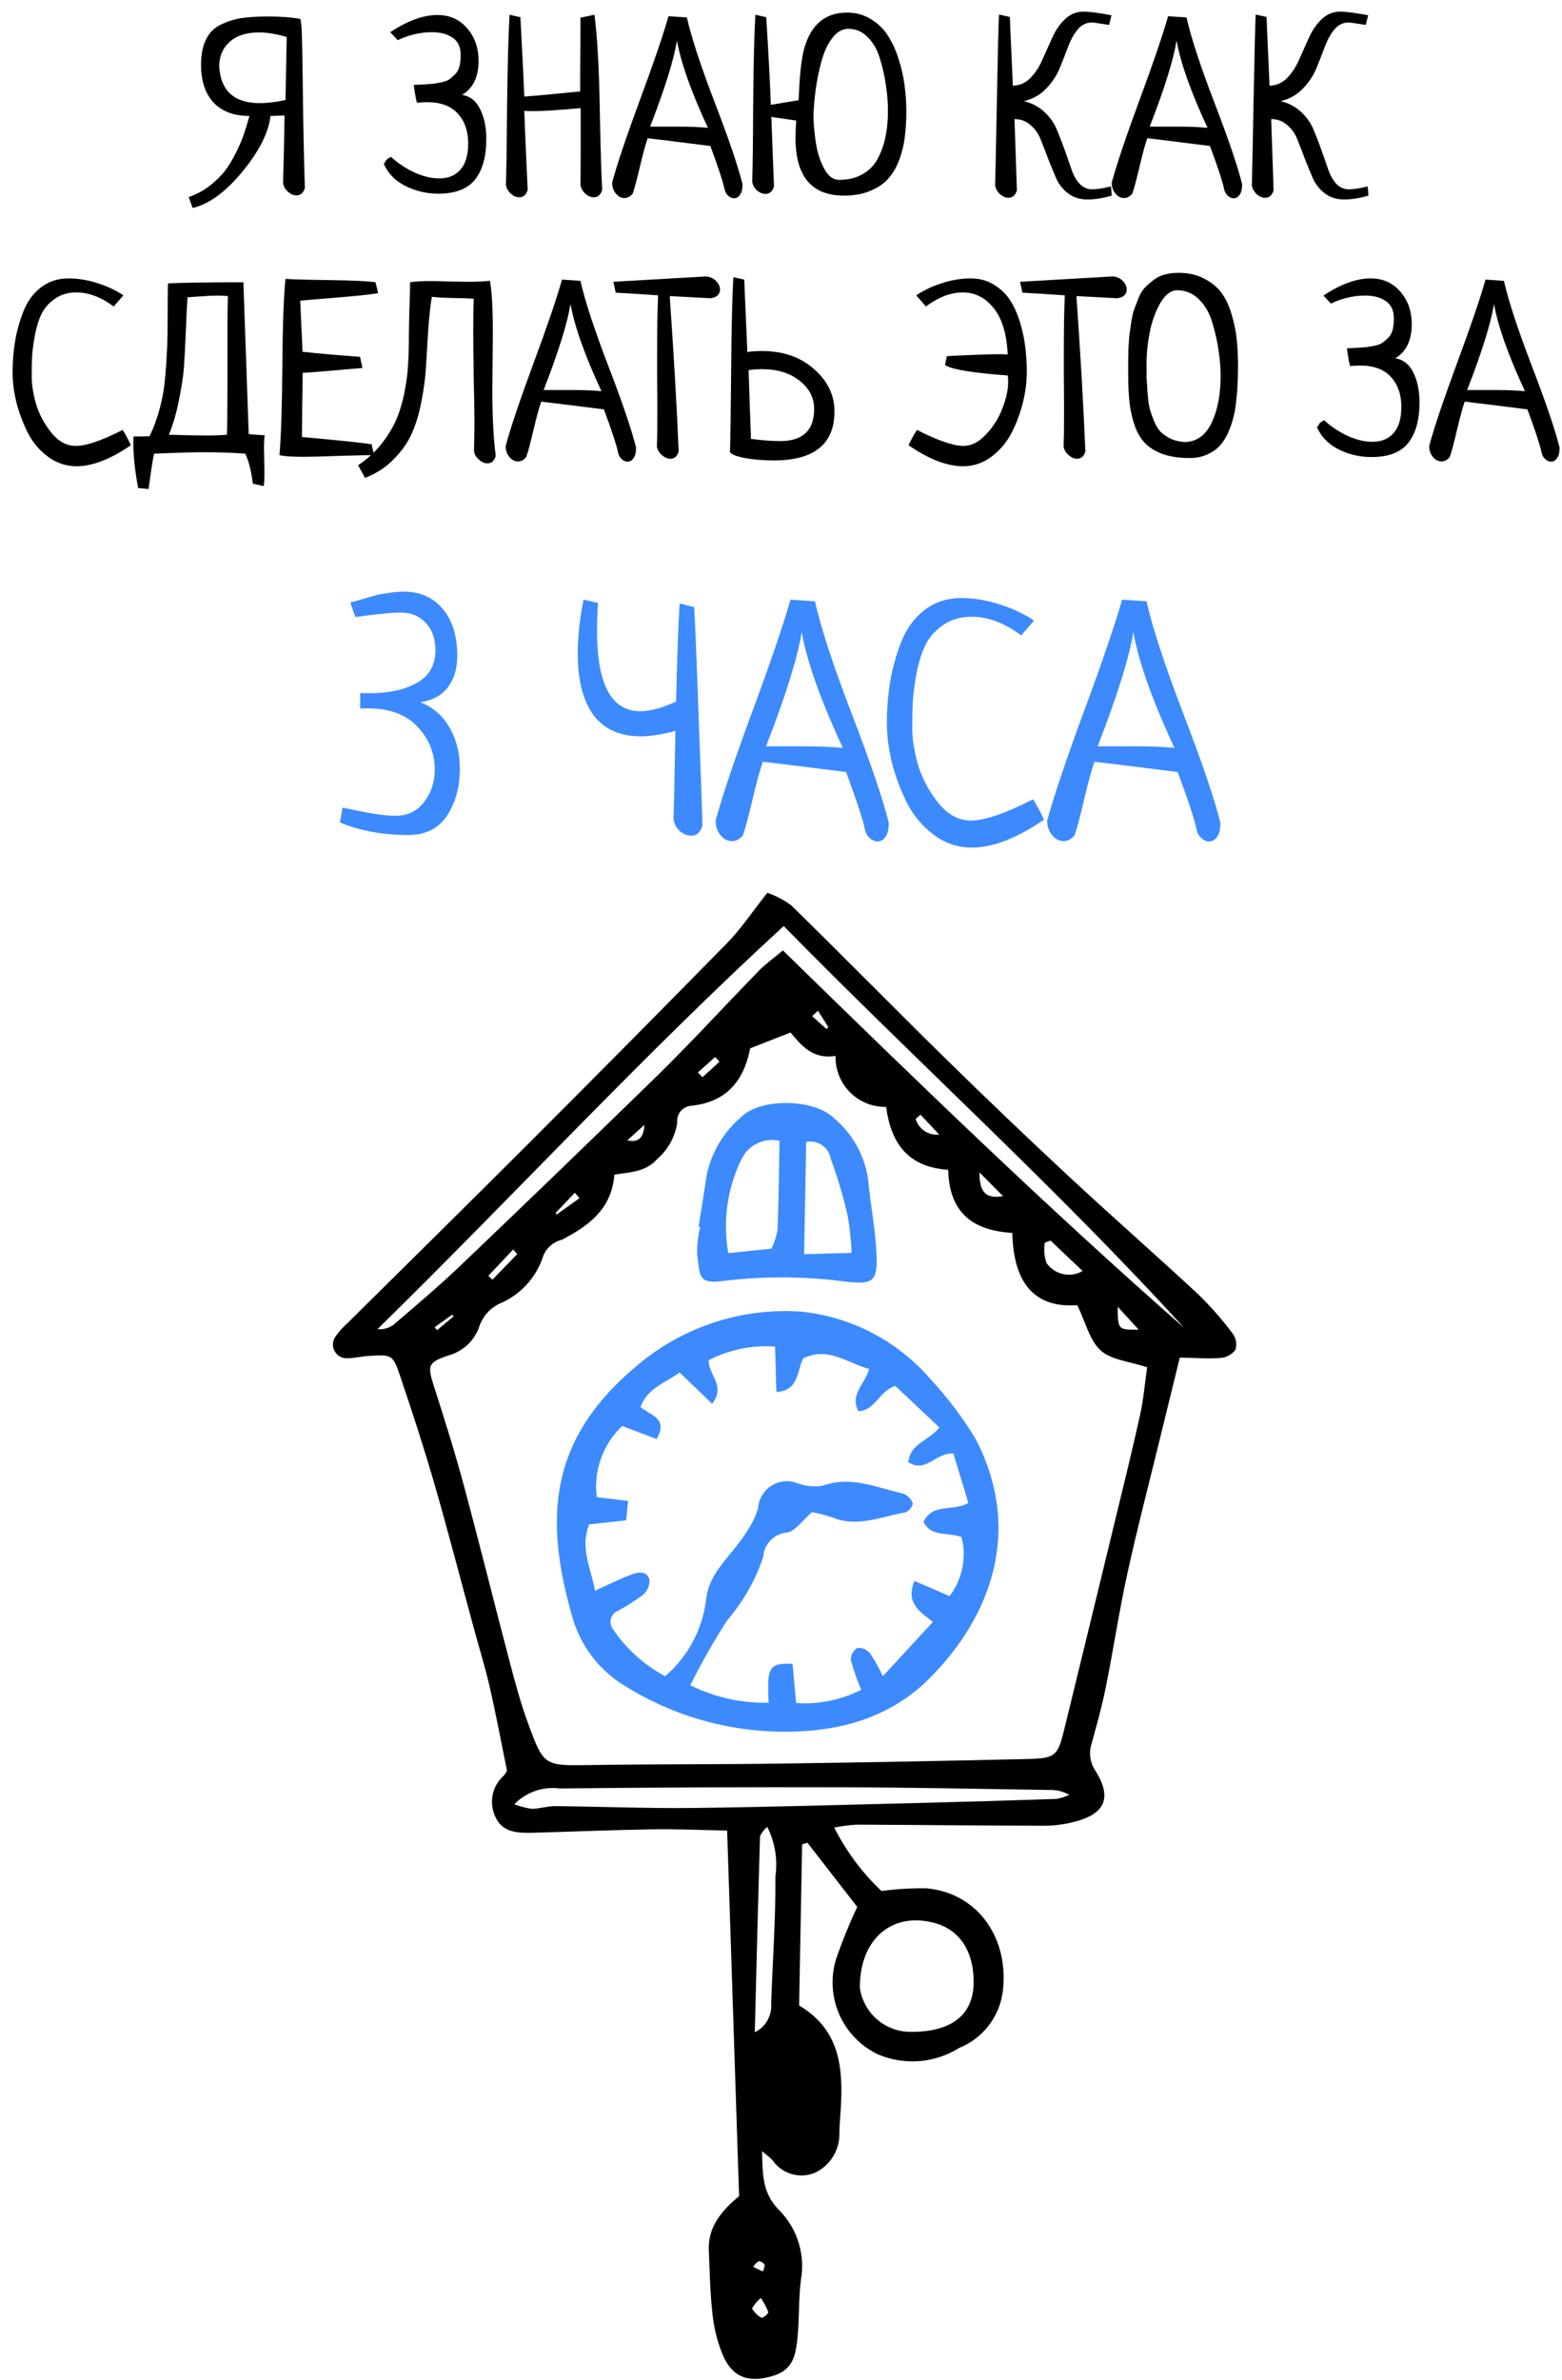
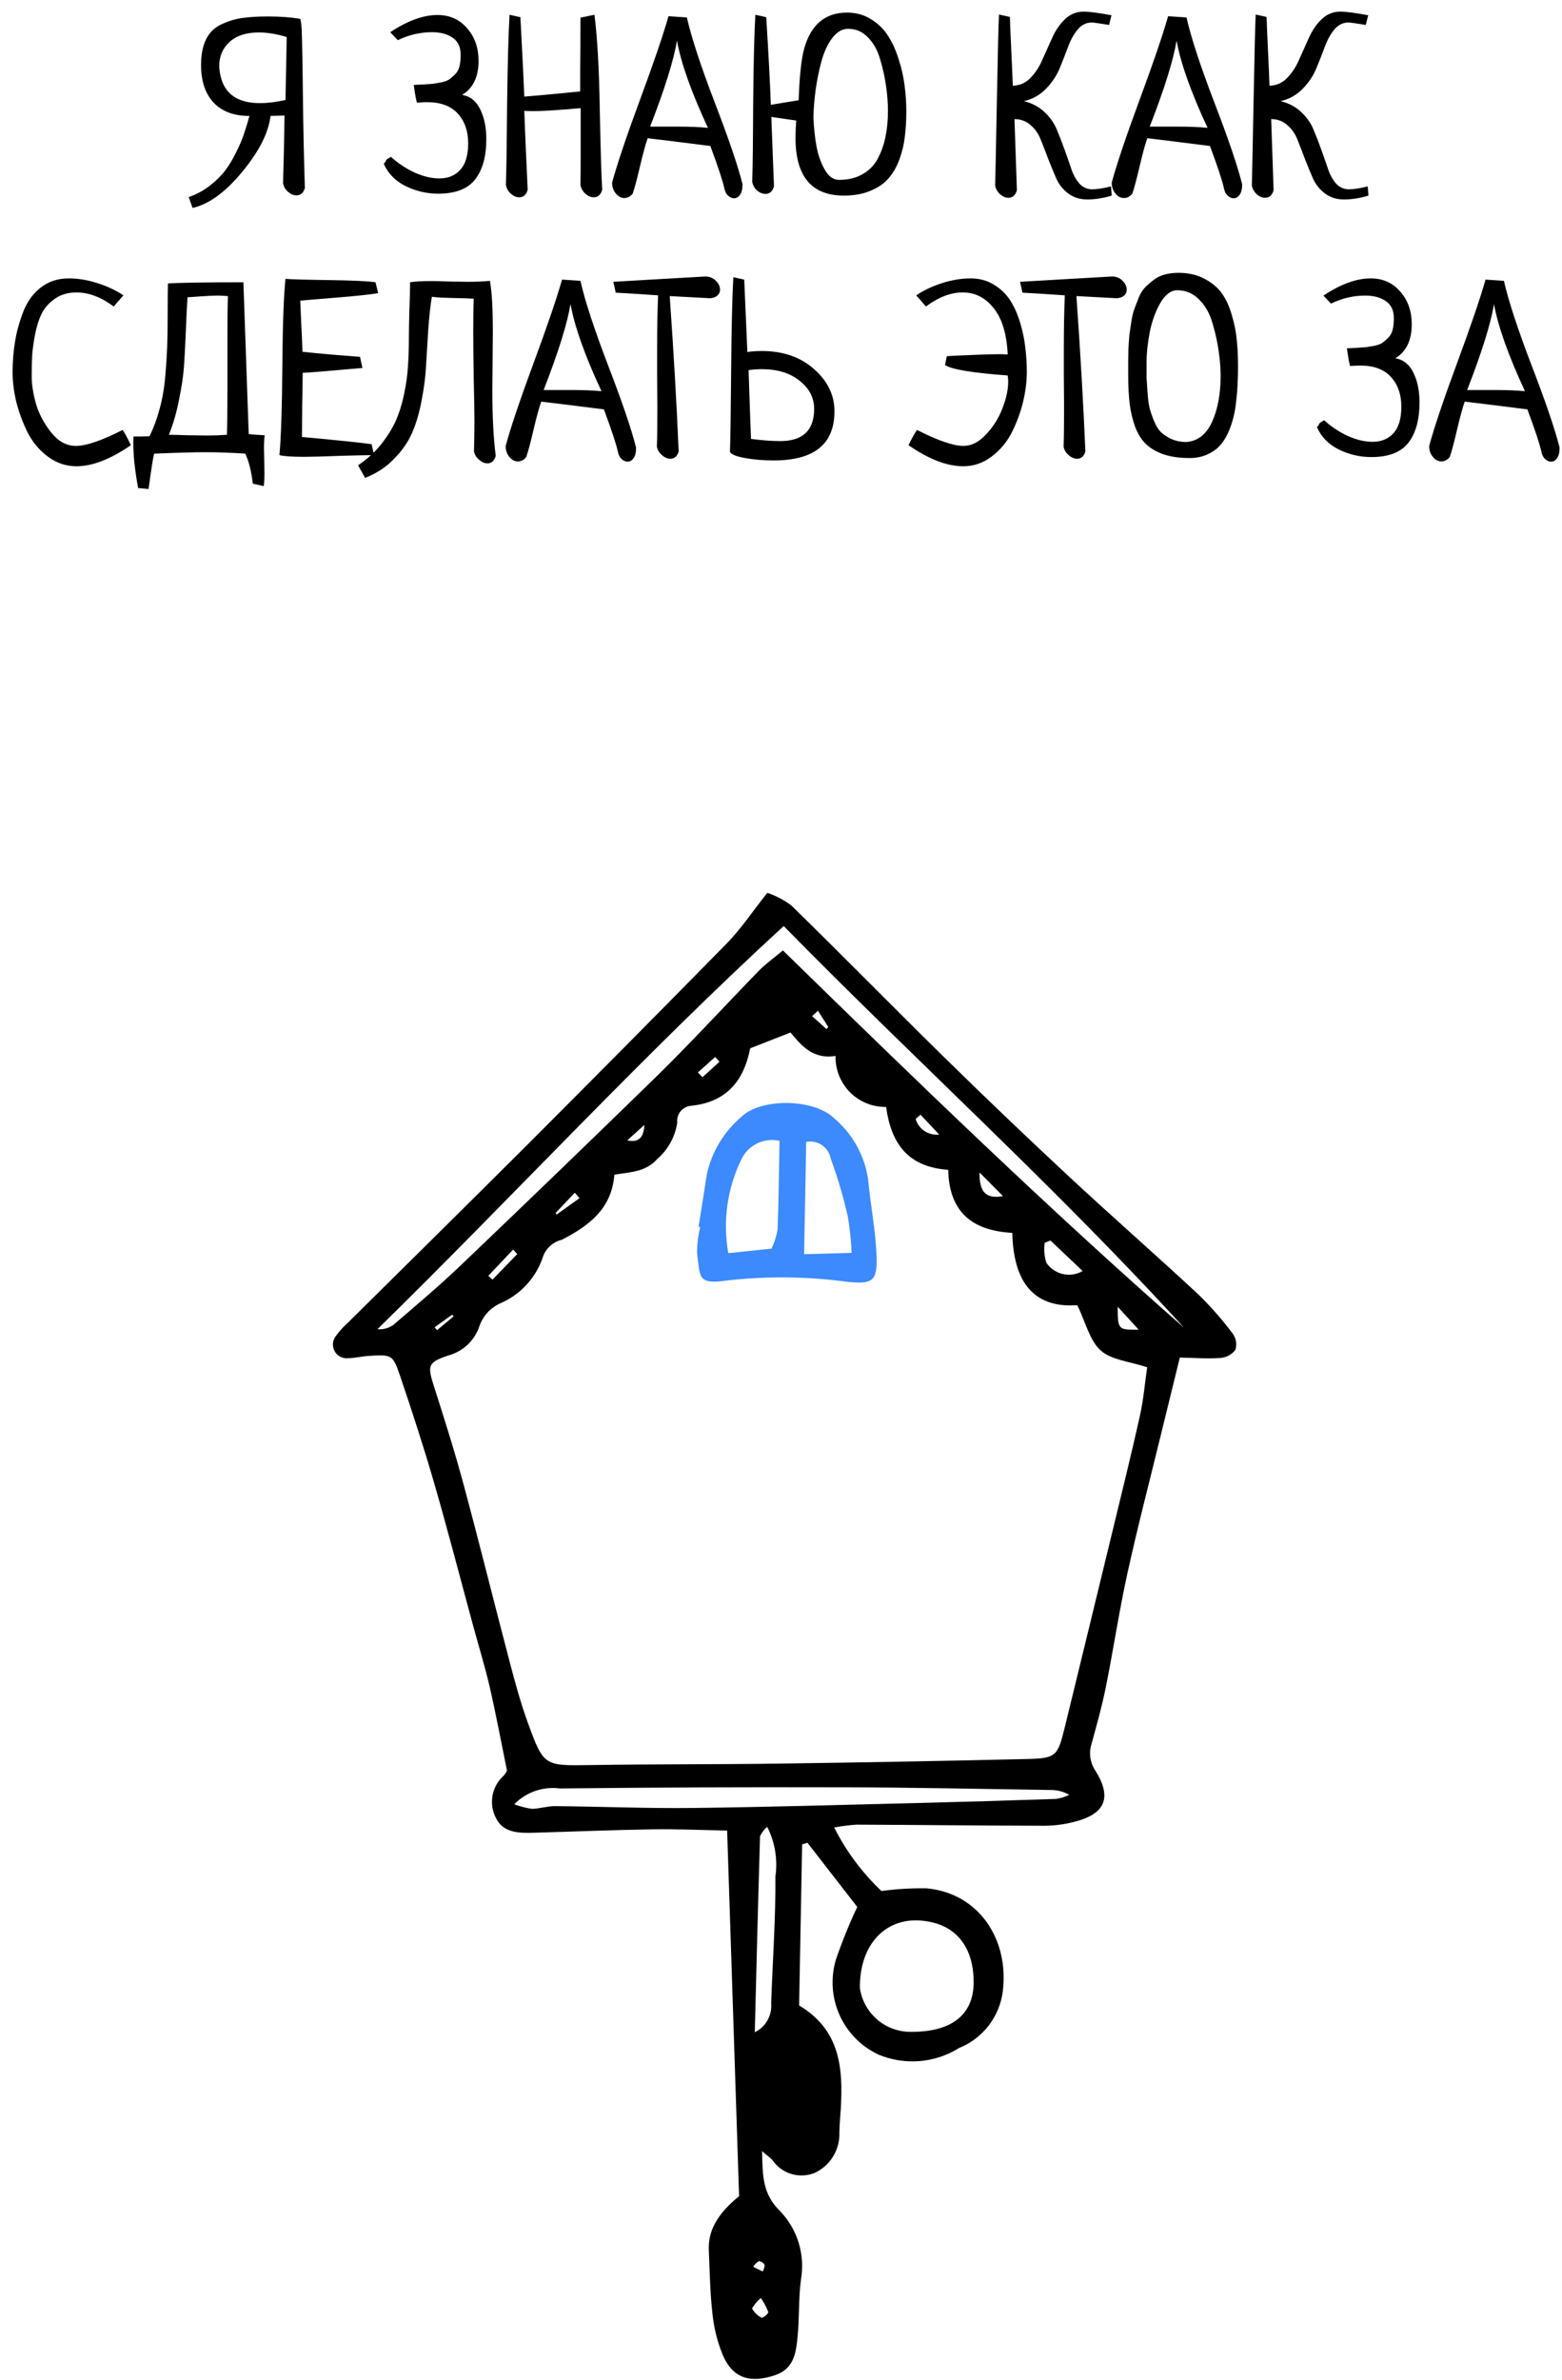
<svg xmlns="http://www.w3.org/2000/svg" width="807" height="1229" viewBox="0 0 807 1229" fill="none">
  <path d="M455.388 976.407C463.116 975.368 470.91 974.903 478.706 975.017C505.729 977.563 521.352 1001.32 518.101 1028.1C517.304 1034.56 514.793 1040.69 510.829 1045.85C506.865 1051.01 501.592 1055.01 495.558 1057.44C489.35 1061.33 482.298 1063.66 474.998 1064.24C467.699 1064.82 460.367 1063.63 453.623 1060.78C444.74 1056.55 437.665 1049.28 433.679 1040.29C429.694 1031.3 429.061 1021.17 431.896 1011.75C435.058 1002.52 438.733 993.463 442.902 984.635C435.209 974.731 426.188 963.118 417.168 951.505L414.419 952.319L412.86 1035.51C434.107 1048.14 435.629 1067.94 434.383 1088.84C434.139 1092.92 433.716 1097.01 433.665 1101.1C433.831 1105.47 432.694 1109.79 430.399 1113.52C428.105 1117.24 424.755 1120.2 420.776 1122.02C416.924 1123.54 412.667 1123.7 408.71 1122.48C404.753 1121.25 401.333 1118.71 399.016 1115.28C397.9 1114.08 396.509 1113.13 393.7 1110.76C394.04 1123.52 393.862 1132.88 403.222 1141.9C407.626 1146.56 410.876 1152.18 412.708 1158.32C414.541 1164.46 414.906 1170.94 413.774 1177.25C412.503 1187.16 413.046 1197.3 411.999 1207.25C411.151 1215.32 410.07 1223.32 400.024 1226.56C387.302 1230.66 378.456 1228 373.268 1215.65C370.563 1208.93 368.818 1201.86 368.082 1194.65C366.85 1183.83 366.682 1172.89 366.214 1162C365.774 1151.77 370.53 1143.22 381.847 1133.98C379.802 1071.48 377.744 1008.55 375.671 945.2C361.571 944.936 349.453 944.363 337.346 944.56C316.887 944.892 296.435 945.733 275.979 946.316C268.567 946.527 260.406 946.555 256.547 939.313C254.489 935.7 253.738 931.489 254.42 927.388C255.102 923.287 257.175 919.546 260.291 916.793C260.966 916.019 261.517 915.144 261.925 914.202C258.871 899.283 256.241 885.099 253.003 871.054C250.559 860.451 247.326 850.031 244.467 839.523C237.799 815.022 231.448 790.429 224.388 766.042C218.953 747.271 212.885 728.67 206.608 710.16C202.976 699.446 202.271 699.375 190.619 700.104C187 700.33 183.411 701.235 179.797 701.312C178.441 701.447 177.074 701.189 175.861 700.568C174.647 699.946 173.638 698.988 172.955 697.809C172.272 696.629 171.943 695.277 172.008 693.916C172.073 692.554 172.529 691.24 173.321 690.13C175.167 687.525 177.306 685.14 179.696 683.024C210.712 652.267 241.872 621.654 272.764 590.774C307.204 556.346 341.483 521.759 375.602 487.012C382.807 479.648 388.588 470.891 396.435 461C400.876 462.511 405.054 464.706 408.82 467.503C435.488 493.57 461.597 520.21 488.224 546.319C509.344 567.029 530.737 587.46 552.403 607.61C574.386 628.054 596.997 647.822 618.996 668.249C625.496 674.569 631.486 681.393 636.91 688.658C637.764 689.844 638.33 691.211 638.566 692.653C638.802 694.094 638.7 695.571 638.269 696.966C637.358 698.174 636.201 699.174 634.874 699.899C633.547 700.625 632.081 701.061 630.573 701.176C623.91 701.668 617.172 701.125 609.544 700.982C606.059 715.182 602.716 728.731 599.408 742.288C593.7 765.681 587.601 788.988 582.445 812.502C578.175 831.975 575.228 851.734 571.297 871.287C569.334 881.052 566.604 890.672 563.981 900.291C563.209 902.623 562.985 905.102 563.327 907.534C563.67 909.967 564.569 912.288 565.954 914.316C574.778 928.485 570.901 936.859 554.392 940.854C549.546 942.062 544.574 942.69 539.58 942.724C507.243 942.653 474.906 942.283 442.569 942.146C438.679 942.401 434.807 942.894 430.978 943.622C437.166 955.875 445.424 966.966 455.388 976.407ZM489.88 604.032C469.276 602.597 460.449 590.753 457.796 571.556C454.331 571.617 450.889 570.976 447.679 569.67C444.469 568.365 441.556 566.423 439.117 563.961C436.677 561.499 434.762 558.568 433.486 555.346C432.211 552.123 431.601 548.676 431.694 545.212C419.517 547.181 413.618 539.221 408.413 533.132C400.89 536.08 394.705 538.503 387.729 541.236C388.072 540.81 387.611 541.125 387.534 541.517C384.177 558.503 374.924 569.239 356.849 570.975C355.817 571.085 354.818 571.399 353.908 571.898C352.998 572.397 352.196 573.071 351.549 573.882C350.901 574.694 350.421 575.625 350.137 576.623C349.852 577.621 349.768 578.666 349.89 579.696C348.813 586.914 345.201 593.512 339.702 598.308C333.601 605.262 325.495 605.19 317.41 606.525C316.043 624.389 303.963 633.05 290.285 640.148C288.097 640.665 286.07 641.712 284.382 643.197C282.694 644.681 281.397 646.559 280.605 648.663C278.857 654.095 275.957 659.085 272.104 663.293C268.25 667.502 263.534 670.828 258.277 673.047C255.84 674.172 253.653 675.774 251.843 677.757C250.034 679.74 248.64 682.065 247.742 684.594C246.542 688.279 244.443 691.607 241.635 694.277C238.826 696.946 235.396 698.874 231.655 699.885C220.882 703.483 220.786 705.156 224.216 715.872C229.61 732.726 234.955 749.618 239.562 766.698C247.822 797.321 255.422 828.122 263.503 858.794C266.258 869.25 269.115 879.733 272.827 889.873C280.977 912.13 281.207 911.75 305.516 911.373C337.846 910.871 370.187 911.071 402.518 910.627C445.327 910.04 488.131 909.249 530.933 908.254C545.537 907.901 546.495 906.654 550.015 892.261C558.414 857.91 566.781 823.552 575.116 789.186C579.826 769.747 584.645 750.329 588.979 730.805C590.798 722.613 591.49 714.171 592.674 705.99C583.51 702.931 574.169 702.251 568.667 697.303C562.95 692.161 560.945 682.892 556.58 673.913C532.477 675.685 523.513 659.923 523.007 636.594C502.143 635.452 490.378 625.767 489.88 604.032ZM611.778 685.632C546.133 613.616 473.801 548.374 404.892 478.151C331.676 545.332 265.269 617.521 195.023 686.313C197.922 686.579 200.822 685.805 203.202 684.127C214.898 674.109 226.696 664.17 237.833 653.547C272.061 620.901 306.108 588.065 339.974 555.041C357.779 537.564 374.636 519.123 392.062 501.255C395.466 497.765 399.521 494.909 404.49 490.742C472.781 557.464 540.682 623.24 611.778 685.632ZM473.661 991.571C455.927 991.307 444.004 1005.5 444.262 1026.57C445.159 1032.65 448.147 1038.23 452.711 1042.34C457.275 1046.46 463.131 1048.86 469.271 1049.12C490.932 1049.62 503.022 1040.83 503.03 1023.51C503.039 1003.61 492.149 992.12 473.661 991.571ZM265.703 931.623C268.653 932.756 271.722 933.551 274.85 933.992C278.869 933.904 282.877 932.55 286.881 932.587C310.497 932.806 334.116 933.81 357.723 933.537C396.77 933.085 435.811 931.91 474.852 930.951C498.481 930.37 522.108 929.674 545.731 928.861C548.054 928.463 550.313 927.755 552.447 926.756C549.49 925.078 546.142 924.214 542.743 924.251C507.345 923.723 471.947 922.957 436.547 922.863C387.465 922.733 338.384 922.931 289.303 923.458C285.005 922.887 280.633 923.327 276.536 924.745C272.438 926.163 268.729 928.518 265.703 931.623ZM389.953 1049.35C392.728 1048 395.024 1045.84 396.537 1043.15C398.049 1040.46 398.704 1037.37 398.415 1034.3C399.174 1012.51 400.773 990.728 400.606 968.953C401.878 960.162 400.398 951.192 396.368 943.276C394.815 944.596 393.557 946.227 392.675 948.065C391.666 981.305 390.846 1014.55 389.953 1049.35ZM559.331 656.286C552.78 650.068 547.75 645.294 542.72 640.519L539.756 641.7C539.224 645.166 539.518 648.709 540.614 652.04C542.619 654.982 545.665 657.056 549.137 657.843C552.61 658.631 556.252 658.075 559.331 656.286ZM577.456 674.726C577.534 686.643 577.534 686.643 588.282 686.555C584.116 682.003 580.786 678.364 577.456 674.726ZM518.198 617.61L506.049 605.388C505.933 616.075 509.783 619.086 518.198 617.61ZM267.216 647.542L265.109 645.193C260.834 649.712 256.559 654.231 252.284 658.75L254.454 660.741C258.708 656.341 262.962 651.942 267.216 647.542ZM299.421 618.651L296.956 615.869C293.656 619.35 290.357 622.831 287.057 626.312L287.586 627.124C291.531 624.3 295.476 621.476 299.421 618.651ZM393.09 1186.56C391.25 1188.07 389.705 1189.91 388.531 1191.98C389.703 1194.03 391.44 1195.71 393.537 1196.8C395.016 1196.32 396.252 1195.29 396.984 1193.92C395.974 1191.32 394.667 1188.85 393.09 1186.56ZM475.579 575.564L473.073 577.764C473.816 580.327 475.445 582.543 477.67 584.016C479.895 585.489 482.571 586.125 485.221 585.809C481.052 581.379 478.316 578.472 475.579 575.564ZM360.542 553.757L362.927 556.22L371.721 548.21L369.494 545.765C366.51 548.429 363.526 551.093 360.542 553.757ZM324.06 588.833C330.948 590.339 332.526 586.196 332.964 580.813L324.06 588.833ZM234.37 679.704L233.58 678.845L224.516 685.355L225.812 686.798C228.664 684.433 231.517 682.069 234.37 679.704ZM422.585 521.901L419.554 524.656L427.011 531.354L427.94 530.278C426.155 527.486 424.37 524.693 422.585 521.901ZM389.134 1170.45L394.013 1172.88C394.644 1171.86 394.998 1170.7 395.04 1169.51C394.738 1168.97 394.316 1168.51 393.806 1168.16C393.297 1167.81 392.714 1167.58 392.102 1167.49C390.904 1168.24 389.89 1169.25 389.134 1170.45Z" fill="black" />
-   <path d="M414.153 677.272C440.183 680.02 464.163 692.661 481.14 712.582C489.746 721.862 497.389 731.99 503.951 742.812C528.45 789.635 512.44 834.605 479.901 866.918C458.377 888.291 430.561 894.877 401.162 894.092C373.286 893.353 346.12 885.139 322.503 870.31C309.52 862.376 299.984 849.862 295.778 835.239C280.565 782.6 283.717 741.008 332.6 702.271C355.734 684.094 384.807 675.182 414.153 677.272ZM307.412 821.365C314.391 818.223 320.389 815.183 326.647 812.839C330.083 811.553 334.663 811.251 335.602 815.957C335.602 817.419 335.282 818.863 334.665 820.188C334.048 821.513 333.148 822.687 332.029 823.627C327.999 826.599 323.772 829.294 319.377 831.693C318.509 832.022 317.727 832.543 317.089 833.217C316.452 833.891 315.975 834.701 315.694 835.585C315.413 836.47 315.337 837.406 315.469 838.325C315.602 839.243 315.94 840.12 316.46 840.889C323.352 851.207 332.687 859.664 343.634 865.507C355.303 855.513 362.837 841.535 364.768 826.293C366.01 811.505 378.869 802.561 385.934 790.637C388.448 787 390.378 782.994 391.657 778.762C391.806 776.418 392.507 774.144 393.703 772.123C394.898 770.102 396.554 768.392 398.535 767.132C400.517 765.872 402.768 765.099 405.105 764.874C407.443 764.649 409.8 764.98 411.985 765.839C416.181 767.438 420.728 767.882 425.154 767.126C439.797 761.834 452.961 768.204 466.534 771.174C467.696 771.622 468.749 772.312 469.625 773.198C470.501 774.083 471.179 775.144 471.615 776.311C471.388 777.344 470.913 778.307 470.231 779.117C469.549 779.926 468.68 780.557 467.7 780.956C455.313 782.996 443.173 788.855 430.196 783.577C426.71 782.387 423.14 781.459 419.516 780.802C414.583 784.979 410.804 790.826 406.402 791.342C403.215 791.661 400.247 793.107 398.031 795.419C395.815 797.732 394.497 800.759 394.313 803.956C390.301 815.933 383.991 827.011 375.735 836.571C368.75 847.408 362.37 858.624 356.624 870.167C369.19 876.421 383.09 879.521 397.123 879.201C396.17 860.567 397.373 858.695 409.455 859.109L411.313 879.356C422.941 880.155 434.569 877.789 444.959 872.507C442.792 867.464 440.981 862.275 439.54 856.978C439.548 855.743 439.877 854.531 440.493 853.46C441.109 852.389 441.993 851.496 443.057 850.868C444.295 850.804 445.531 851.034 446.663 851.539C447.796 852.045 448.792 852.811 449.572 853.775C452.055 857.517 454.243 861.446 456.115 865.528C465.101 855.777 473.228 846.959 481.966 837.477C475.607 832.422 467.556 827.717 472.476 816.338L490.596 824.134C493.857 819.847 496.109 814.88 497.183 809.602C498.257 804.324 498.126 798.872 496.8 793.652C489.617 790.931 481.009 793.86 477.159 785.755C482.014 775.898 492.3 780.617 500.303 776.029C497.642 767.258 494.977 758.474 492.554 750.489C483.253 750.004 478.384 760.926 469.268 754.964C470.181 745.354 479.755 744.061 485.349 737.094C477.593 729.781 469.828 722.458 462.564 715.607C454.066 718.276 452.164 728.469 443.441 728.641C438.953 719.691 447.015 714.714 449.031 706.816C437.852 703.948 428.202 695.104 415.058 701.311C411.685 707.466 413.089 717.984 401.11 718.759C400.879 710.759 400.663 703.296 400.432 695.297C388.59 694.454 376.742 696.867 366.173 702.275C365.824 710.019 375.28 715.434 367.908 724.837C362.085 719.224 356.758 714.087 351.126 708.658C343.74 714.082 334.514 716.678 330.897 726.497C335.799 730.809 345.53 732.105 339.25 743.027C333.459 740.843 327.707 738.673 321.471 736.322C316.528 740.965 312.76 746.716 310.477 753.101C308.194 759.487 307.462 766.324 308.34 773.048C314.327 773.767 319.092 774.339 324.48 774.986L323.501 785.014L304.379 787.129C299.551 799.343 305.302 809.666 307.412 821.365Z" fill="#3C8AFE" />
  <path d="M360.909 633.466C362.319 624.529 363.794 615.602 365.123 606.653C367.588 595.05 373.804 584.582 382.812 576.864C392.724 566.885 420.422 567.06 431.004 577.469C440.497 585.469 446.721 596.676 448.494 608.963C449.694 622.02 452.33 634.989 452.849 648.055C453.385 661.573 450.923 663.195 437.852 661.875C417.137 659.058 396.151 658.83 375.38 661.196C360.169 663.427 361.794 659.293 360.141 647.051C360.11 642.519 360.668 638.002 361.8 633.613L360.909 633.466ZM402.732 589.066C398.868 588.185 394.819 588.643 391.248 590.364C387.678 592.085 384.797 594.966 383.078 598.538C375.718 613.583 373.331 630.578 376.261 647.069L398.625 644.723C400.072 641.618 401.12 638.342 401.745 634.974C402.303 620.116 402.429 605.243 402.732 589.066ZM439.997 646.924C439.72 640.586 439.054 634.271 438.001 628.015C435.713 617.934 432.775 608.013 429.203 598.313C428.954 596.903 428.426 595.556 427.651 594.352C426.875 593.147 425.868 592.109 424.688 591.298C423.507 590.487 422.177 589.919 420.775 589.627C419.373 589.335 417.926 589.325 416.52 589.598L415.434 647.587L439.997 646.924Z" fill="#3C8AFE" />
  <path d="M103.875 33.625C103.875 28.292 104.708 23.917 106.375 20.5C108.042 17 110.583 14.417 114 12.75C117.417 11.083 120.958 9.958 124.625 9.375C128.375 8.792 132.958 8.5 138.375 8.5C144.875 8.5 150.458 8.917 155.125 9.75C155.625 11.083 155.917 14.292 156 19.375C156.167 24.375 156.333 34.5 156.5 49.75C156.667 64.917 157 80.708 157.5 97.125C156.75 99.625 155.292 100.875 153.125 100.875C151.625 100.875 150.167 100.25 148.75 99C147.417 97.833 146.583 96.375 146.25 94.625C146.583 83.042 146.833 71.375 147 59.625C146.333 59.625 145.167 59.667 143.5 59.75C141.833 59.833 140.583 59.875 139.75 59.875C138.75 68.542 133.875 78.167 125.125 88.75C116.458 99.25 107.917 105.458 99.5 107.375L97.5 101.75C101.417 100.417 105 98.5 108.25 96C111.583 93.417 114.292 90.75 116.375 88C118.458 85.25 120.375 82.042 122.125 78.375C123.958 74.708 125.292 71.542 126.125 68.875C127.042 66.208 127.958 63.208 128.875 59.875C120.875 59.875 114.708 57.583 110.375 53C106.042 48.333 103.875 41.875 103.875 33.625ZM147.5 51.625L148.125 19.125C142.875 17.542 138.083 16.75 133.75 16.75C127.167 16.75 122.083 18.417 118.5 21.75C115 25 113.25 29.167 113.25 34.25C114 46.917 121 53.25 134.25 53.25C138.25 53.25 142.667 52.708 147.5 51.625ZM205.5 20.75L201.625 16.625C210.542 10.708 218.667 7.75 226 7.75C232.333 7.75 237.458 10.042 241.375 14.625C245.292 19.125 247.25 24.708 247.25 31.375C247.25 39.708 244.417 45.583 238.75 49C242.917 49.667 246.042 52.167 248.125 56.5C250.208 60.75 251.25 65.833 251.25 71.75C251.25 80.75 249.333 87.708 245.5 92.625C241.667 97.542 235.292 100 226.375 100C220.375 100 214.708 98.667 209.375 96C204.125 93.333 200.417 89.5 198.25 84.5C198.667 84.167 198.958 83.833 199.125 83.5C199.292 83.167 199.417 82.917 199.5 82.75C199.583 82.583 199.792 82.375 200.125 82.125C200.542 81.792 201.167 81.417 202 81C205.667 84.333 209.75 87.042 214.25 89.125C218.75 91.125 223 92.125 227 92.125C231.5 92.125 235.083 90.667 237.75 87.75C240.5 84.75 241.875 80.167 241.875 74C241.875 67.667 240.083 62.542 236.5 58.625C232.917 54.708 227.625 52.75 220.625 52.75C219.625 52.75 217.875 52.833 215.375 53C215.292 52.5 215.083 51.583 214.75 50.25C214.5 48.917 214.167 46.792 213.75 43.875C214.667 43.792 216.333 43.708 218.75 43.625C221.167 43.458 222.875 43.333 223.875 43.25C224.875 43.083 226.292 42.833 228.125 42.5C230.042 42.083 231.417 41.542 232.25 40.875C233.167 40.208 234.125 39.375 235.125 38.375C236.208 37.292 236.958 35.917 237.375 34.25C237.792 32.583 238 30.625 238 28.375C238 24.292 236.625 21.333 233.875 19.5C231.208 17.583 227.625 16.625 223.125 16.625C217.125 16.625 211.25 18 205.5 20.75ZM299.875 9.125L307.125 7.625C308.625 19.375 309.542 35.708 309.875 56.625C310.292 77.458 310.708 91.25 311.125 98C310.375 100.583 308.917 101.875 306.75 101.875C305.25 101.875 303.792 101.25 302.375 100C301.042 98.75 300.208 97.25 299.875 95.5C299.958 92.5 300 87.5 300 80.5V55.875C298.167 55.958 295.583 56.167 292.25 56.5C289 56.75 286 56.958 283.25 57.125C280.583 57.292 278.042 57.375 275.625 57.375C273.458 57.375 271.875 57.333 270.875 57.25C271.042 62.333 271.333 69.542 271.75 78.875C272.167 88.125 272.458 94.5 272.625 98C271.875 100.583 270.417 101.875 268.25 101.875C266.75 101.875 265.292 101.25 263.875 100C262.542 98.75 261.708 97.25 261.375 95.5C261.625 88.333 261.833 74.417 262 53.75C262.25 33.083 262.667 17.708 263.25 7.625L268.875 8.875C268.875 9.125 268.875 9.542 268.875 10.125C268.958 10.625 269 11.042 269 11.375C270.083 31.875 270.708 44.708 270.875 49.875C273.708 49.625 276.708 49.375 279.875 49.125C283.125 48.792 286.667 48.458 290.5 48.125C294.417 47.708 297.458 47.417 299.625 47.25C299.708 47.25 299.75 46.833 299.75 46C299.75 45.167 299.75 41.792 299.75 35.875C299.833 29.958 299.875 21.042 299.875 9.125ZM345.375 8.375L354.875 9C357.208 19.333 362 33.958 369.25 52.875C376.5 71.708 381.292 85.792 383.625 95.125C383.625 97.542 383.208 99.333 382.375 100.5C381.542 101.75 380.5 102.375 379.25 102.375C378.167 102.375 377.125 101.917 376.125 101C375.208 100.167 374.583 98.958 374.25 97.375C373.5 93.708 371.083 86.375 367 75.375C349.833 73.208 339.042 71.875 334.625 71.375C333.542 74.375 332.208 79.25 330.625 86C329.042 92.75 327.792 97.417 326.875 100C325.625 101.5 324.208 102.25 322.625 102.25C320.875 102.25 319.375 101.458 318.125 99.875C316.875 98.375 316.25 96.5 316.25 94.25C318.917 84.5 323.75 70.167 330.75 51.25C337.75 32.333 342.625 18.042 345.375 8.375ZM349.75 21C348.083 31.083 343.458 45.875 335.875 65.375H349.875C356.208 65.375 361.5 65.583 365.75 66C357.167 47.583 351.833 32.583 349.75 21ZM390.25 7.625L395.875 8.875C397.042 27.625 397.833 42.708 398.25 54.125L412.625 51.75C413.042 39.333 414 30.417 415.5 25C419 12.667 426.375 6.5 437.625 6.5C442.292 6.5 446.458 7.667 450.125 10C453.792 12.25 456.708 15.125 458.875 18.625C461.125 22.125 462.958 26.208 464.375 30.875C465.875 35.542 466.875 40.042 467.375 44.375C467.958 48.708 468.25 53.042 468.25 57.375C468.25 62.125 468 66.458 467.5 70.375C467.083 74.292 466.167 78.208 464.75 82.125C463.333 86.042 461.458 89.333 459.125 92C456.875 94.667 453.75 96.833 449.75 98.5C445.833 100.167 441.25 101 436 101C419.333 101 411 91.083 411 71.25C411 68.25 411.125 65.25 411.375 62.25L398.5 60.375L399.875 96.25C399.125 98.833 397.667 100.125 395.5 100.125C394 100.125 392.542 99.542 391.125 98.375C389.792 97.125 388.958 95.625 388.625 93.875C388.875 86.875 389.042 73.333 389.125 53.25C389.292 33.083 389.667 17.875 390.25 7.625ZM420.25 60.75C420.5 66.25 421.042 71.25 421.875 75.75C422.708 80.167 424.125 84.125 426.125 87.625C428.125 91.125 430.583 92.875 433.5 92.875C438.25 92.875 442.333 91.875 445.75 89.875C449.25 87.875 451.875 85.125 453.625 81.625C455.458 78.125 456.75 74.417 457.5 70.5C458.333 66.5 458.75 62.125 458.75 57.375C458.75 53.042 458.417 48.708 457.75 44.375C457.167 39.958 456.167 35.417 454.75 30.75C453.417 26 451.292 22.167 448.375 19.25C445.542 16.333 442.167 14.875 438.25 14.875C435.167 14.875 432.417 16.458 430 19.625C427.583 22.792 425.708 26.833 424.375 31.75C423.042 36.667 422.042 41.625 421.375 46.625C420.708 51.542 420.333 56.25 420.25 60.75ZM574 96.25L574.375 101C569.958 102.333 565.75 103 561.75 103C557.917 103 554.625 101.958 551.875 99.875C549.208 97.875 547.167 95.333 545.75 92.25C544.417 89.167 543.042 85.833 541.625 82.25C540.292 78.667 539 75.333 537.75 72.25C536.583 69.167 534.833 66.625 532.5 64.625C530.167 62.542 527.375 61.5 524.125 61.5L525.375 98.25C524.625 100.833 523.167 102.125 521 102.125C519.5 102.125 518.042 101.5 516.625 100.25C515.292 99 514.458 97.5 514.125 95.75C514.208 94 514.5 79.917 515 53.5C515.5 27 515.875 11.667 516.125 7.5L521.75 8.75C521.833 11.917 522.083 17.875 522.5 26.625C522.917 35.292 523.167 41.167 523.25 44.25C526.833 44.167 529.875 42.833 532.375 40.25C534.958 37.583 537.042 34.375 538.625 30.625C540.292 26.875 541.958 23.167 543.625 19.5C545.292 15.75 547.458 12.583 550.125 10C552.875 7.333 556.125 6 559.875 6C562.708 6 567.5 6.625 574.25 7.875L573 12.875C567.833 12.042 564.875 11.625 564.125 11.625C561.208 11.625 558.75 12.833 556.75 15.25C554.75 17.667 553.083 20.708 551.75 24.375C550.417 27.958 548.958 31.667 547.375 35.5C545.792 39.25 543.458 42.708 540.375 45.875C537.292 49.042 533.5 51.167 529 52.25C533 53.167 536.458 54.958 539.375 57.625C542.292 60.292 544.458 63.292 545.875 66.625C547.292 69.958 548.667 73.5 550 77.25C551.333 80.917 552.5 84.25 553.5 87.25C554.5 90.25 555.875 92.75 557.625 94.75C559.458 96.75 561.667 97.75 564.25 97.75C566.75 97.75 570 97.25 574 96.25ZM603.5 8.375L613 9C615.333 19.333 620.125 33.958 627.375 52.875C634.625 71.708 639.417 85.792 641.75 95.125C641.75 97.542 641.333 99.333 640.5 100.5C639.667 101.75 638.625 102.375 637.375 102.375C636.292 102.375 635.25 101.917 634.25 101C633.333 100.167 632.708 98.958 632.375 97.375C631.625 93.708 629.208 86.375 625.125 75.375C607.958 73.208 597.167 71.875 592.75 71.375C591.667 74.375 590.333 79.25 588.75 86C587.167 92.75 585.917 97.417 585 100C583.75 101.5 582.333 102.25 580.75 102.25C579 102.25 577.5 101.458 576.25 99.875C575 98.375 574.375 96.5 574.375 94.25C577.042 84.5 581.875 70.167 588.875 51.25C595.875 32.333 600.75 18.042 603.5 8.375ZM607.875 21C606.208 31.083 601.583 45.875 594 65.375H608C614.333 65.375 619.625 65.583 623.875 66C615.292 47.583 609.958 32.583 607.875 21ZM706.625 96.25L707 101C702.583 102.333 698.375 103 694.375 103C690.542 103 687.25 101.958 684.5 99.875C681.833 97.875 679.792 95.333 678.375 92.25C677.042 89.167 675.667 85.833 674.25 82.25C672.917 78.667 671.625 75.333 670.375 72.25C669.208 69.167 667.458 66.625 665.125 64.625C662.792 62.542 660 61.5 656.75 61.5L658 98.25C657.25 100.833 655.792 102.125 653.625 102.125C652.125 102.125 650.667 101.5 649.25 100.25C647.917 99 647.083 97.5 646.75 95.75C646.833 94 647.125 79.917 647.625 53.5C648.125 27 648.5 11.667 648.75 7.5L654.375 8.75C654.458 11.917 654.708 17.875 655.125 26.625C655.542 35.292 655.792 41.167 655.875 44.25C659.458 44.167 662.5 42.833 665 40.25C667.583 37.583 669.667 34.375 671.25 30.625C672.917 26.875 674.583 23.167 676.25 19.5C677.917 15.75 680.083 12.583 682.75 10C685.5 7.333 688.75 6 692.5 6C695.333 6 700.125 6.625 706.875 7.875L705.625 12.875C700.458 12.042 697.5 11.625 696.75 11.625C693.833 11.625 691.375 12.833 689.375 15.25C687.375 17.667 685.708 20.708 684.375 24.375C683.042 27.958 681.583 31.667 680 35.5C678.417 39.25 676.083 42.708 673 45.875C669.917 49.042 666.125 51.167 661.625 52.25C665.625 53.167 669.083 54.958 672 57.625C674.917 60.292 677.083 63.292 678.5 66.625C679.917 69.958 681.292 73.5 682.625 77.25C683.958 80.917 685.125 84.25 686.125 87.25C687.125 90.25 688.5 92.75 690.25 94.75C692.083 96.75 694.292 97.75 696.875 97.75C699.375 97.75 702.625 97.25 706.625 96.25ZM63.75 152.5L58.75 158.25C52.25 153.417 45.833 151 39.5 151C35.333 151 31.75 152 28.75 154C25.75 156 23.458 158.417 21.875 161.25C20.375 164.083 19.167 167.667 18.25 172C17.417 176.333 16.875 180.083 16.625 183.25C16.458 186.417 16.375 190.125 16.375 194.375C16.375 198.542 17.125 203.292 18.625 208.625C20.208 213.875 22.833 218.792 26.5 223.375C30.167 227.958 34.417 230.25 39.25 230.25C44.5 230.25 52.542 227.5 63.375 222C64.458 223.583 65.875 226.208 67.625 229.875C57.125 237.125 47.75 240.75 39.5 240.75C34.167 240.75 29.292 239.125 24.875 235.875C20.458 232.625 16.958 228.5 14.375 223.5C11.875 218.5 9.917 213.292 8.5 207.875C7.167 202.375 6.5 197.167 6.5 192.25C6.5 186.833 6.917 181.583 7.75 176.5C8.583 171.333 10 166.167 12 161C14 155.833 17 151.667 21 148.5C25.083 145.333 29.917 143.75 35.5 143.75C40.333 143.75 45.333 144.583 50.5 146.25C55.667 147.917 60.083 150 63.75 152.5ZM136.25 251L130.625 249.75C129.875 243.417 128.583 238.25 126.75 234.25C119.833 233.75 112.917 233.5 106 233.5C100.083 233.5 91.292 233.75 79.625 234.25C79.125 236 78.167 242.083 76.75 252.5L71.375 252C69.708 243.083 68.875 235.417 68.875 229C68.875 228.667 68.875 228.083 68.875 227.25C68.958 226.417 69 225.792 69 225.375C69.083 225.375 70.458 225.375 73.125 225.375C75.792 225.292 77.167 225.25 77.25 225.25C79.417 220.833 81.167 216.083 82.5 211C83.917 205.833 84.875 200.333 85.375 194.5C85.875 188.583 86.208 183.417 86.375 179C86.542 174.5 86.625 168.792 86.625 161.875C86.625 154.958 86.667 149.792 86.75 146.375C92.583 145.958 105.583 145.75 125.75 145.75L128.5 224.125C129.833 224.292 131.208 224.417 132.625 224.5C134.042 224.583 135.417 224.667 136.75 224.75C136.5 226.5 136.375 228.667 136.375 231.25C136.375 232.583 136.417 234.667 136.5 237.5C136.583 240.417 136.625 242.583 136.625 244C136.625 246.833 136.5 249.167 136.25 251ZM87.25 224.5C89.5 224.5 92.875 224.583 97.375 224.75C101.875 224.833 105.208 224.875 107.375 224.875C110.542 224.875 113.833 224.75 117.25 224.5C117.417 219.25 117.5 211.042 117.5 199.875V175C117.5 165.083 117.583 157.708 117.75 152.875C115.417 152.708 113.667 152.625 112.5 152.625C110.583 152.625 107.792 152.75 104.125 153C100.542 153.25 98.125 153.417 96.875 153.5C96.625 157.25 96.333 163.167 96 171.25C95.667 179.25 95.333 185.458 95 189.875C94.667 194.292 93.833 199.792 92.5 206.375C91.25 212.875 89.5 218.917 87.25 224.5ZM192 229.375L193.25 235C190 235 184.083 235.125 175.5 235.375C167 235.708 160.833 235.875 157 235.875C150.833 235.875 146.625 235.583 144.375 235C145.208 225.833 145.708 210.5 145.875 189C146.042 167.5 146.583 152.5 147.5 144C150.333 144.25 157.833 144.458 170 144.625C182.25 144.792 190.25 145.167 194 145.75L195.375 151.375C191.625 152.042 184.125 152.833 172.875 153.75C161.625 154.667 155.708 155.167 155.125 155.25C155.208 157.167 155.375 161.083 155.625 167C155.958 172.917 156.167 177.792 156.25 181.625C159.083 181.958 164.25 182.458 171.75 183.125C179.25 183.708 184 184.083 186 184.25L187.25 190C169.667 191.583 159.375 192.417 156.375 192.5C156.375 196.167 156.292 201.75 156.125 209.25C156.042 216.667 156 222.125 156 225.625C175.083 227.375 187.083 228.625 192 229.375ZM188.625 246.75L185 240.25C189.583 237.167 193.5 233.625 196.75 229.625C200 225.542 202.542 221.5 204.375 217.5C206.208 213.417 207.667 208.792 208.75 203.625C209.833 198.458 210.5 193.708 210.75 189.375C211.083 184.958 211.25 179.875 211.25 174.125C211.25 171.125 211.333 166.5 211.5 160.25C211.75 153.917 211.875 149.083 211.875 145.75C214.292 145.333 218 145.125 223 145.125C225.083 145.125 228.25 145.208 232.5 145.375C236.75 145.458 239.958 145.5 242.125 145.5C246.125 145.5 249.792 145.333 253.125 145C254.125 150.583 254.625 159.333 254.625 171.25C254.625 174.417 254.583 179.417 254.5 186.25C254.417 193 254.375 198.125 254.375 201.625C254.375 215.292 254.958 226.542 256.125 235.375C255.375 237.958 253.958 239.25 251.875 239.25C250.375 239.25 248.917 238.625 247.5 237.375C246.083 236.208 245.208 234.75 244.875 233C245.042 226.5 245.125 221.542 245.125 218.125C245.125 213.292 245 205.708 244.75 195.375C244.583 185.042 244.5 177.042 244.5 171.375C244.5 163.708 244.583 158 244.75 154.25C242.75 154.083 239.292 153.958 234.375 153.875C229.458 153.792 225.708 153.583 223.125 153.25C222.375 157.583 221.75 163.25 221.25 170.25C220.833 177.167 220.458 183.333 220.125 188.75C219.875 194.083 219.125 200 217.875 206.5C216.708 212.917 215.083 218.5 213 223.25C211 228 207.917 232.5 203.75 236.75C199.667 241.083 194.625 244.417 188.625 246.75ZM290.375 144.375L299.875 145C302.208 155.333 307 169.958 314.25 188.875C321.5 207.708 326.292 221.792 328.625 231.125C328.625 233.542 328.208 235.333 327.375 236.5C326.542 237.75 325.5 238.375 324.25 238.375C323.167 238.375 322.125 237.917 321.125 237C320.208 236.167 319.583 234.958 319.25 233.375C318.5 229.708 316.083 222.375 312 211.375C294.833 209.208 284.042 207.875 279.625 207.375C278.542 210.375 277.208 215.25 275.625 222C274.042 228.75 272.792 233.417 271.875 236C270.625 237.5 269.208 238.25 267.625 238.25C265.875 238.25 264.375 237.458 263.125 235.875C261.875 234.375 261.25 232.5 261.25 230.25C263.917 220.5 268.75 206.167 275.75 187.25C282.75 168.333 287.625 154.042 290.375 144.375ZM294.75 157C293.083 167.083 288.458 181.875 280.875 201.375H294.875C301.208 201.375 306.5 201.583 310.75 202C302.167 183.583 296.833 168.583 294.75 157ZM318.125 151.125L316.875 145.5L364.625 142.75C366.708 142.833 368.458 143.583 369.875 145C371.292 146.417 372 147.958 372 149.625C372 150.708 371.583 151.667 370.75 152.5C369.917 153.333 368.667 153.833 367 154L346 152.875C348.083 182.292 349.625 209.042 350.625 233.125C349.875 235.625 348.458 236.875 346.375 236.875C344.875 236.875 343.417 236.25 342 235C340.583 233.833 339.708 232.375 339.375 230.625C339.542 226.125 339.625 219.292 339.625 210.125C339.625 206.708 339.583 201.583 339.5 194.75C339.5 187.917 339.5 182.792 339.5 179.375C339.5 169.458 339.667 160.5 340 152.5C330.583 151.833 323.292 151.375 318.125 151.125ZM378.875 143.125L384.5 144.375C384.583 145.958 385.125 158.417 386.125 181.75C388.375 181.417 390.875 181.25 393.625 181.25C404.625 181.25 413.625 184.375 420.625 190.625C427.625 196.792 431.125 204.042 431.125 212.375C431.125 229.292 420.667 237.75 399.75 237.75C394.333 237.75 389.375 237.333 384.875 236.5C380.375 235.667 377.792 234.625 377.125 233.375C377.375 226.375 377.583 212.208 377.75 190.875C377.917 169.458 378.292 153.542 378.875 143.125ZM386.75 191.125C387.333 208.875 387.75 220.708 388 226.625C393.75 227.375 398.792 227.75 403.125 227.75C414.792 227.75 420.625 222.208 420.625 211.125C420.625 205.375 418.125 200.542 413.125 196.625C408.208 192.625 401.708 190.625 393.625 190.625C391.125 190.625 388.833 190.792 386.75 191.125ZM520.625 183C520.125 172.417 517.708 164.458 513.375 159.125C509.125 153.708 503.792 151 497.375 151C491.208 151 484.875 153.417 478.375 158.25L473.375 152.5C477.042 150 481.417 147.917 486.5 146.25C491.667 144.583 496.667 143.75 501.5 143.75C506 143.75 510 144.833 513.5 147C517.083 149.167 519.917 151.917 522 155.25C524.083 158.5 525.792 162.375 527.125 166.875C528.458 171.375 529.333 175.667 529.75 179.75C530.25 183.75 530.5 187.875 530.5 192.125C530.5 197.042 529.833 202.25 528.5 207.75C527.167 213.167 525.208 218.417 522.625 223.5C520.042 228.5 516.542 232.625 512.125 235.875C507.792 239.125 502.958 240.75 497.625 240.75C489.292 240.75 479.875 237.125 469.375 229.875C470.958 226.625 472.417 224 473.75 222C484.583 227.5 492.583 230.25 497.75 230.25C501.833 230.25 505.708 228.292 509.375 224.375C513.125 220.458 515.958 215.958 517.875 210.875C519.875 205.792 520.875 201.167 520.875 197C520.875 196.083 520.792 195.042 520.625 193.875C502.458 192.542 491.667 190.75 488.25 188.5L489.125 184C489.125 183.917 490.833 183.792 494.25 183.625C497.667 183.458 501.667 183.292 506.25 183.125C510.833 182.958 514.5 182.875 517.25 182.875C517.75 182.875 518.375 182.917 519.125 183C519.958 183 520.458 183 520.625 183ZM528.25 151.125L527 145.5L574.75 142.75C576.833 142.833 578.583 143.583 580 145C581.417 146.417 582.125 147.958 582.125 149.625C582.125 150.708 581.708 151.667 580.875 152.5C580.042 153.333 578.792 153.833 577.125 154L556.125 152.875C558.208 182.292 559.75 209.042 560.75 233.125C560 235.625 558.583 236.875 556.5 236.875C555 236.875 553.542 236.25 552.125 235C550.708 233.833 549.833 232.375 549.5 230.625C549.667 226.125 549.75 219.292 549.75 210.125C549.75 206.708 549.708 201.583 549.625 194.75C549.625 187.917 549.625 182.792 549.625 179.375C549.625 169.458 549.792 160.5 550.125 152.5C540.708 151.833 533.417 151.375 528.25 151.125ZM582.875 193.125C582.875 190.292 582.875 188.167 582.875 186.75C582.875 185.25 582.917 183 583 180C583.167 177 583.333 174.625 583.5 172.875C583.75 171.125 584.083 168.875 584.5 166.125C584.917 163.292 585.458 161.042 586.125 159.375C586.792 157.625 587.542 155.667 588.375 153.5C589.292 151.333 590.417 149.583 591.75 148.25C593.083 146.917 594.542 145.667 596.125 144.5C597.708 143.25 599.583 142.333 601.75 141.75C603.917 141.167 606.292 140.875 608.875 140.875C614.042 140.875 618.542 141.917 622.375 144C626.208 146 629.208 148.542 631.375 151.625C633.542 154.708 635.25 158.5 636.5 163C637.833 167.5 638.667 171.792 639 175.875C639.417 179.958 639.625 184.458 639.625 189.375C639.625 192.708 639.542 195.708 639.375 198.375C639.292 201.042 639.042 204.083 638.625 207.5C638.292 210.833 637.75 213.792 637 216.375C636.333 218.958 635.375 221.583 634.125 224.25C632.875 226.833 631.375 229 629.625 230.75C627.958 232.417 625.833 233.792 623.25 234.875C620.667 235.958 617.792 236.5 614.625 236.5C609.458 236.5 605 235.875 601.25 234.625C597.583 233.375 594.542 231.625 592.125 229.375C589.792 227.125 587.917 224.167 586.5 220.5C585.167 216.833 584.208 212.833 583.625 208.5C583.125 204.167 582.875 199.042 582.875 193.125ZM630.625 194.125C630.625 190.042 630.292 185.792 629.625 181.375C629.042 176.958 628 172.208 626.5 167.125C625.083 162.042 622.792 157.917 619.625 154.75C616.458 151.5 612.667 149.875 608.25 149.875C604.917 149.875 601.958 152.125 599.375 156.625C596.875 161.042 595.083 166.042 594 171.625C592.917 177.125 592.375 182.333 592.375 187.25C592.375 190.667 592.375 193.292 592.375 195.125C592.458 196.875 592.625 199.417 592.875 202.75C593.125 206 593.458 208.583 593.875 210.5C594.375 212.417 595.125 214.625 596.125 217.125C597.125 219.625 598.292 221.583 599.625 223C601.042 224.333 602.833 225.542 605 226.625C607.25 227.625 609.75 228.167 612.5 228.25C618.583 227.917 623.125 224.5 626.125 218C629.125 211.5 630.625 203.542 630.625 194.125ZM687.625 156.75L683.75 152.625C692.667 146.708 700.792 143.75 708.125 143.75C714.458 143.75 719.583 146.042 723.5 150.625C727.417 155.125 729.375 160.708 729.375 167.375C729.375 175.708 726.542 181.583 720.875 185C725.042 185.667 728.167 188.167 730.25 192.5C732.333 196.75 733.375 201.833 733.375 207.75C733.375 216.75 731.458 223.708 727.625 228.625C723.792 233.542 717.417 236 708.5 236C702.5 236 696.833 234.667 691.5 232C686.25 229.333 682.542 225.5 680.375 220.5C680.792 220.167 681.083 219.833 681.25 219.5C681.417 219.167 681.542 218.917 681.625 218.75C681.708 218.583 681.917 218.375 682.25 218.125C682.667 217.792 683.292 217.417 684.125 217C687.792 220.333 691.875 223.042 696.375 225.125C700.875 227.125 705.125 228.125 709.125 228.125C713.625 228.125 717.208 226.667 719.875 223.75C722.625 220.75 724 216.167 724 210C724 203.667 722.208 198.542 718.625 194.625C715.042 190.708 709.75 188.75 702.75 188.75C701.75 188.75 700 188.833 697.5 189C697.417 188.5 697.208 187.583 696.875 186.25C696.625 184.917 696.292 182.792 695.875 179.875C696.792 179.792 698.458 179.708 700.875 179.625C703.292 179.458 705 179.333 706 179.25C707 179.083 708.417 178.833 710.25 178.5C712.167 178.083 713.542 177.542 714.375 176.875C715.292 176.208 716.25 175.375 717.25 174.375C718.333 173.292 719.083 171.917 719.5 170.25C719.917 168.583 720.125 166.625 720.125 164.375C720.125 160.292 718.75 157.333 716 155.5C713.333 153.583 709.75 152.625 705.25 152.625C699.25 152.625 693.375 154 687.625 156.75ZM767.5 144.375L777 145C779.333 155.333 784.125 169.958 791.375 188.875C798.625 207.708 803.417 221.792 805.75 231.125C805.75 233.542 805.333 235.333 804.5 236.5C803.667 237.75 802.625 238.375 801.375 238.375C800.292 238.375 799.25 237.917 798.25 237C797.333 236.167 796.708 234.958 796.375 233.375C795.625 229.708 793.208 222.375 789.125 211.375C771.958 209.208 761.167 207.875 756.75 207.375C755.667 210.375 754.333 215.25 752.75 222C751.167 228.75 749.917 233.417 749 236C747.75 237.5 746.333 238.25 744.75 238.25C743 238.25 741.5 237.458 740.25 235.875C739 234.375 738.375 232.5 738.375 230.25C741.042 220.5 745.875 206.167 752.875 187.25C759.875 168.333 764.75 154.042 767.5 144.375ZM771.875 157C770.208 167.083 765.583 181.875 758 201.375H772C778.333 201.375 783.625 201.583 787.875 202C779.292 183.583 773.958 168.583 771.875 157Z" fill="black" />
-   <path d="M175.642 424.688L176.97 417.051C177.855 417.161 180.345 417.66 184.44 418.545C188.646 419.43 192.354 420.094 195.563 420.537C198.884 420.98 201.817 421.201 204.362 421.201C210.671 421.201 215.596 418.822 219.138 414.062C222.79 409.303 224.616 403.77 224.616 397.461C224.616 388.828 221.628 381.413 215.651 375.215C209.785 368.906 201.263 365.752 190.085 365.752C188.314 365.752 186.986 365.807 186.101 365.918V357.783C187.097 357.894 188.646 357.949 190.749 357.949C200.821 357.949 209.011 356.178 215.319 352.637C221.739 349.095 224.948 343.451 224.948 335.703C224.948 329.837 223.288 325.133 219.968 321.592C216.647 318.05 212.331 316.279 207.019 316.279C204.584 316.279 201.927 316.445 199.05 316.777C196.283 316.999 193.239 317.331 189.919 317.773C186.599 318.216 184.496 318.493 183.61 318.604L180.954 311.133C182.282 310.801 184.44 310.192 187.429 309.307C190.417 308.421 192.741 307.757 194.401 307.314C196.172 306.872 198.386 306.484 201.042 306.152C203.698 305.71 206.188 305.488 208.513 305.488C217.035 305.488 223.786 308.477 228.767 314.453C233.747 320.319 236.237 328.398 236.237 338.691C236.237 345.221 234.632 350.589 231.423 354.795C228.324 359.001 223.565 361.602 217.146 362.598C223.786 365.254 228.822 369.626 232.253 375.713C235.795 381.689 237.565 388.773 237.565 396.963C237.565 406.37 235.352 414.45 230.925 421.201C226.498 427.842 219.802 431.162 210.837 431.162C197.888 431.162 186.156 429.004 175.642 424.688ZM351.12 311.631L358.591 313.457C359.034 319.102 359.808 337.806 360.915 369.57C362.132 401.224 362.797 420.15 362.907 426.348C361.911 429.779 359.974 431.494 357.097 431.494C355.104 431.494 353.168 430.719 351.286 429.17C349.515 427.51 348.409 425.518 347.966 423.193C348.076 421.312 348.409 406.038 348.962 377.373C342.1 379.255 336.123 380.195 331.032 380.195C320.297 380.195 312.162 376.543 306.628 369.238C301.205 361.823 298.493 351.253 298.493 337.529C298.493 329.007 299.489 319.71 301.481 309.639L308.952 311.299C308.62 316.501 308.454 321.37 308.454 325.908C308.454 353.467 315.925 367.246 330.866 367.246C335.847 367.246 341.989 365.586 349.294 362.266C349.847 339.245 350.456 322.367 351.12 311.631ZM408.396 309.639L421.013 310.469C424.112 324.193 430.476 343.617 440.104 368.74C449.733 393.753 456.097 412.458 459.196 424.854C459.196 428.063 458.643 430.443 457.536 431.992C456.429 433.652 455.046 434.482 453.386 434.482C451.947 434.482 450.563 433.874 449.235 432.656C448.018 431.549 447.188 429.945 446.745 427.842C445.749 422.972 442.539 413.232 437.116 398.623C414.317 395.745 399.984 393.975 394.118 393.311C392.679 397.295 390.909 403.77 388.806 412.734C386.703 421.699 385.043 427.897 383.825 431.328C382.165 433.32 380.284 434.316 378.181 434.316C375.856 434.316 373.864 433.265 372.204 431.162C370.544 429.17 369.714 426.68 369.714 423.691C373.256 410.742 379.675 391.706 388.972 366.582C398.269 341.458 404.743 322.477 408.396 309.639ZM414.206 326.406C411.993 339.798 405.85 359.443 395.778 385.342H414.372C422.784 385.342 429.812 385.618 435.456 386.172C424.056 361.712 416.973 341.79 414.206 326.406ZM534.235 320.43L527.595 328.066C518.962 321.647 510.44 318.438 502.028 318.438C496.494 318.438 491.735 319.766 487.751 322.422C483.767 325.078 480.723 328.288 478.62 332.051C476.628 335.814 475.023 340.573 473.806 346.328C472.699 352.083 471.979 357.064 471.647 361.27C471.426 365.475 471.315 370.4 471.315 376.045C471.315 381.579 472.312 387.887 474.304 394.971C476.407 401.943 479.893 408.473 484.763 414.561C489.632 420.648 495.277 423.691 501.696 423.691C508.669 423.691 519.349 420.039 533.737 412.734C535.176 414.837 537.058 418.324 539.382 423.193C525.437 432.822 512.985 437.637 502.028 437.637C494.945 437.637 488.47 435.479 482.604 431.162C476.739 426.846 472.09 421.367 468.659 414.727C465.339 408.086 462.738 401.169 460.856 393.975C459.086 386.67 458.2 379.753 458.2 373.223C458.2 366.029 458.754 359.056 459.86 352.305C460.967 345.443 462.849 338.581 465.505 331.719C468.161 324.857 472.146 319.323 477.458 315.117C482.881 310.911 489.3 308.809 496.716 308.809C503.135 308.809 509.776 309.915 516.638 312.129C523.5 314.342 529.366 317.109 534.235 320.43ZM579.724 309.639L592.341 310.469C595.44 324.193 601.804 343.617 611.433 368.74C621.062 393.753 627.425 412.458 630.524 424.854C630.524 428.063 629.971 430.443 628.864 431.992C627.757 433.652 626.374 434.482 624.714 434.482C623.275 434.482 621.892 433.874 620.563 432.656C619.346 431.549 618.516 429.945 618.073 427.842C617.077 422.972 613.868 413.232 608.444 398.623C585.645 395.745 571.312 393.975 565.446 393.311C564.007 397.295 562.237 403.77 560.134 412.734C558.031 421.699 556.371 427.897 555.153 431.328C553.493 433.32 551.612 434.316 549.509 434.316C547.185 434.316 545.192 433.265 543.532 431.162C541.872 429.17 541.042 426.68 541.042 423.691C544.584 410.742 551.003 391.706 560.3 366.582C569.597 341.458 576.071 322.477 579.724 309.639ZM585.534 326.406C583.321 339.798 577.178 359.443 567.106 385.342H585.7C594.112 385.342 601.14 385.618 606.784 386.172C595.384 361.712 588.301 341.79 585.534 326.406Z" fill="#3C8AFE" />
</svg>